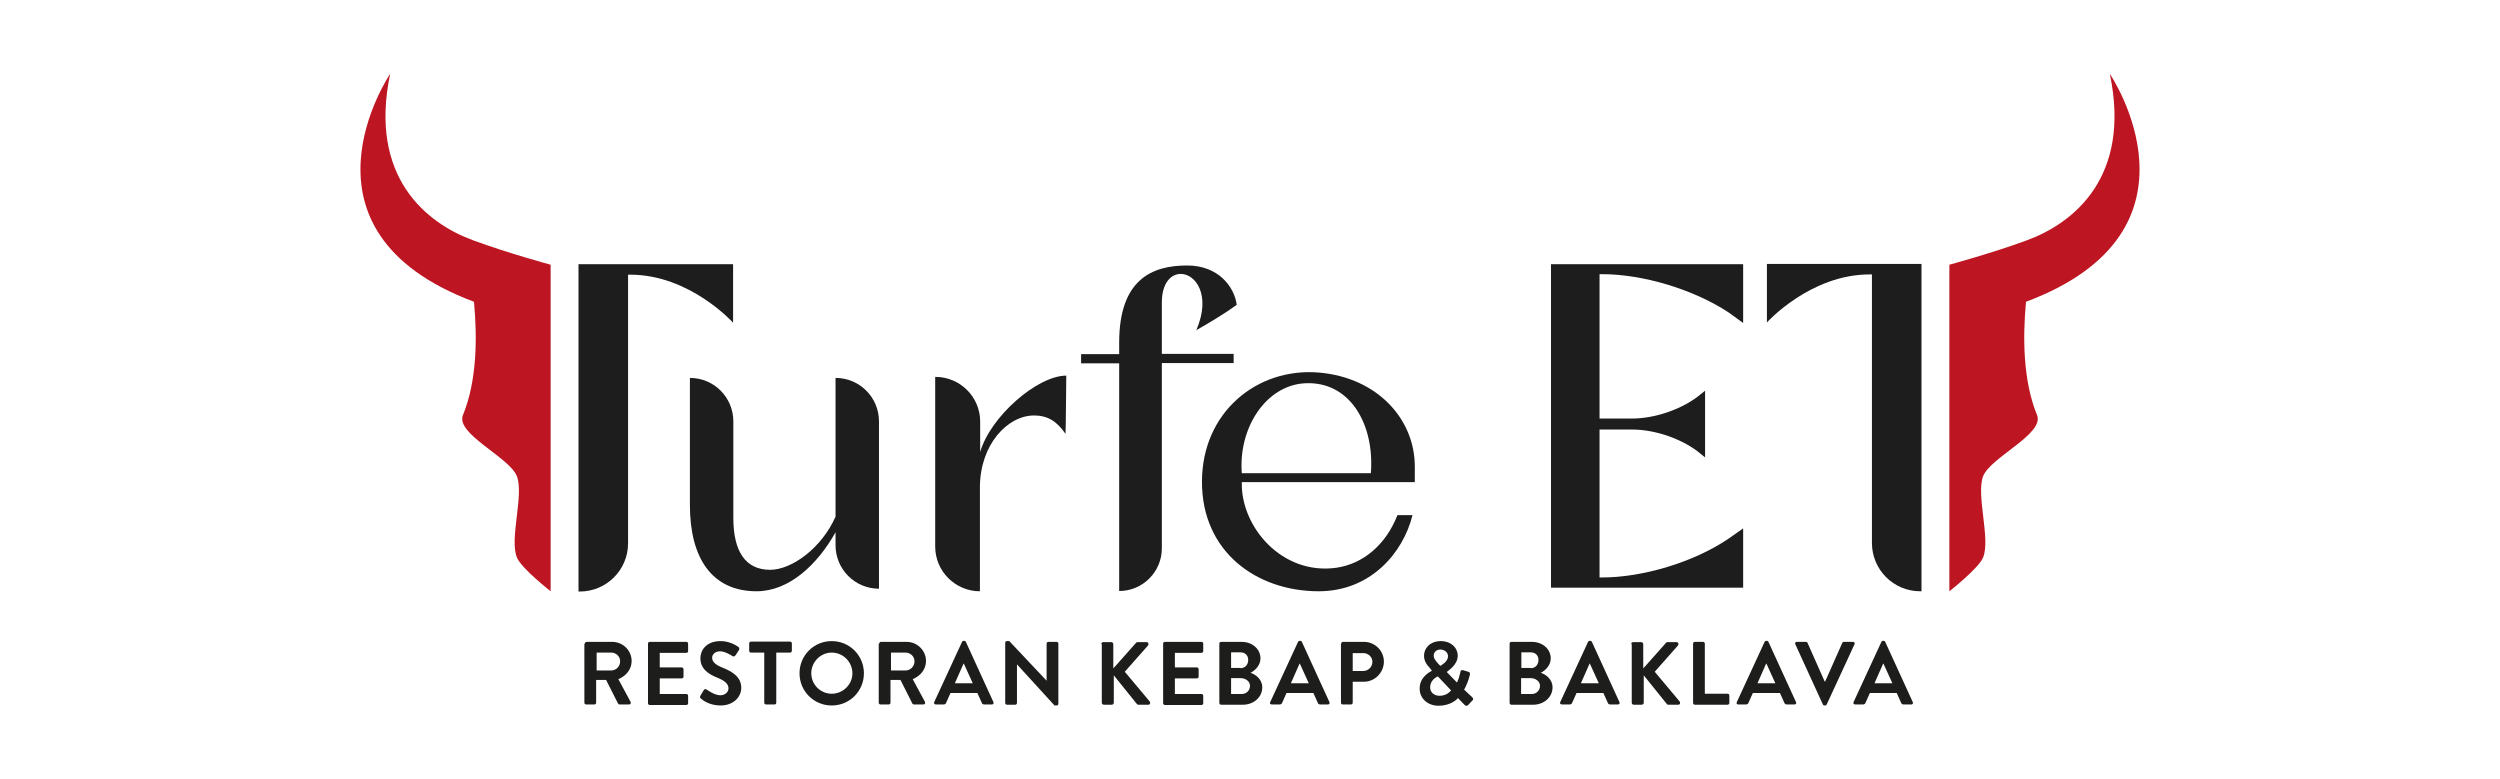
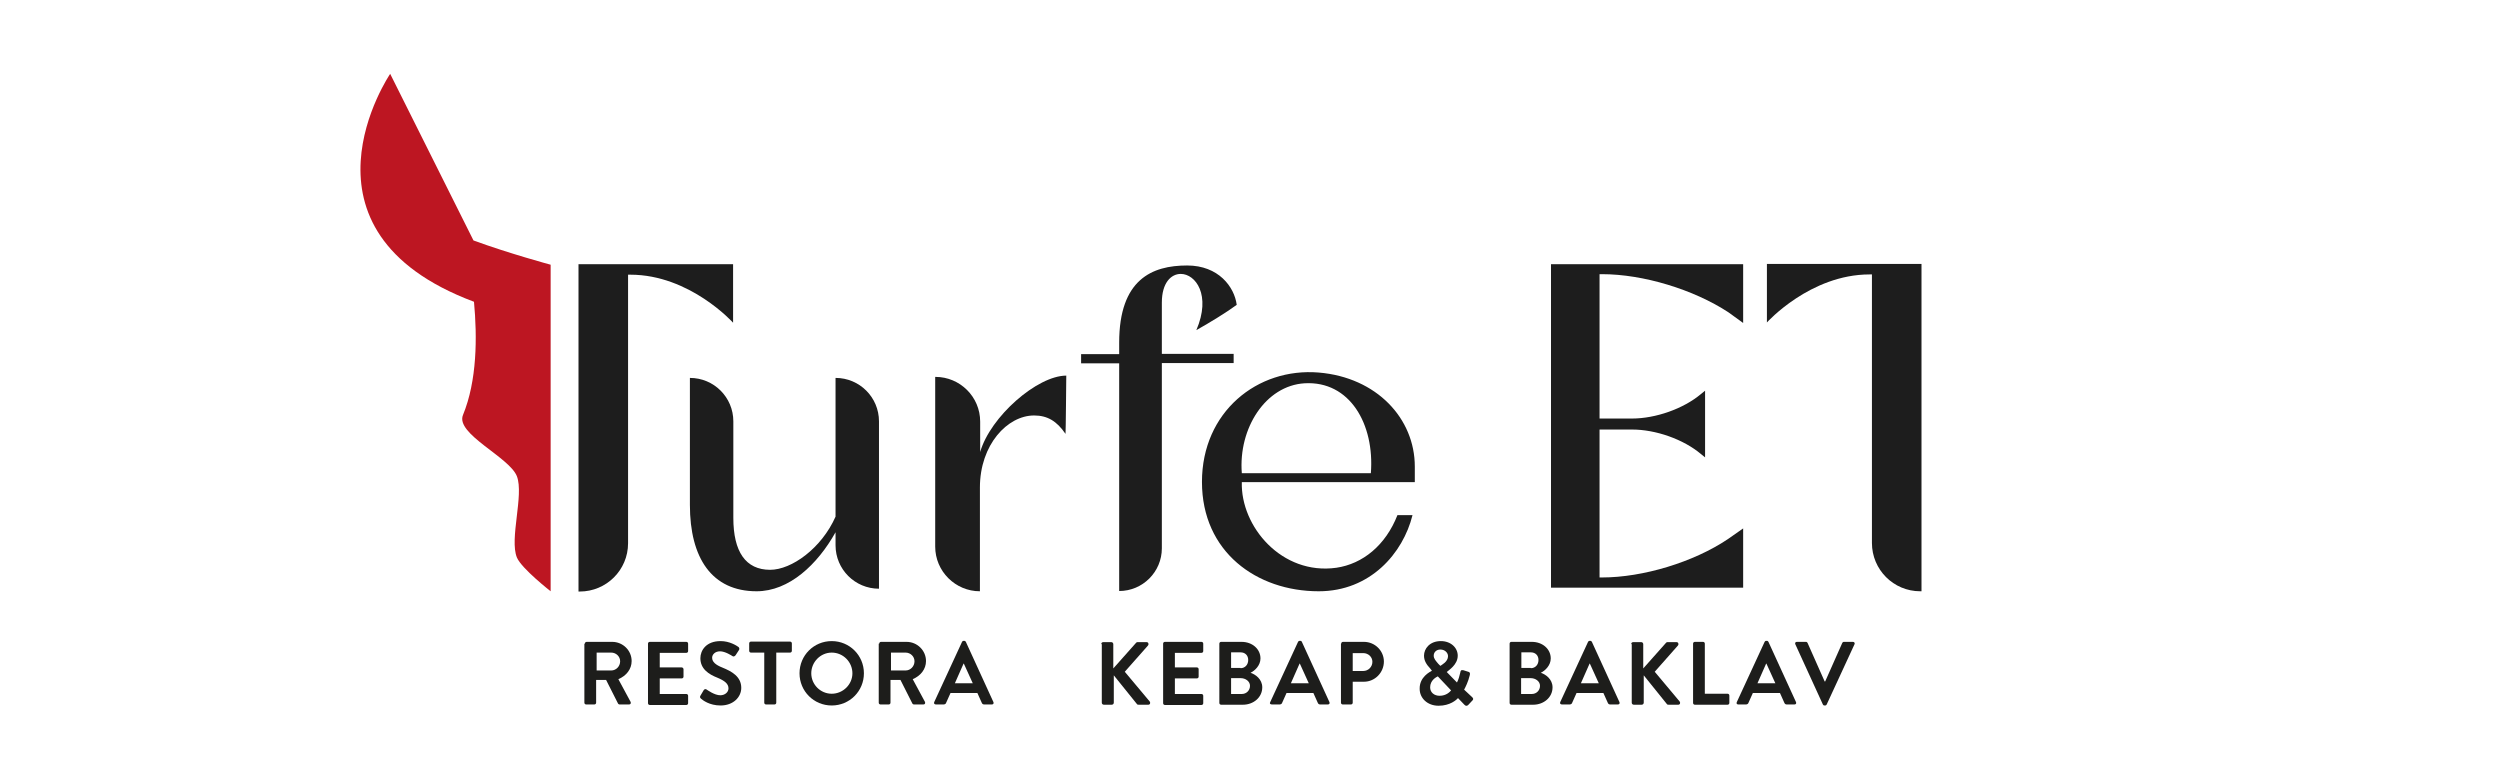
<svg xmlns="http://www.w3.org/2000/svg" version="1.1" id="Warstwa_1" x="0px" y="0px" viewBox="0 0 978.4 305" style="enable-background:new 0 0 978.4 305;" xml:space="preserve">
  <style type="text/css">
	.st0{display:none;}
	.st1{display:inline;fill:#E9B776;}
	.st2{display:inline;fill:#333333;}
	.st3{fill:#1D1D1B;}
	.st4{fill:#BD1622;}
	.st5{fill:#1D1D1D;}
</style>
  <g id="logo-symbol" class="st0">
    <path class="st1" d="M81.8,71.6c2.4,3.1,6.9,3.7,10,1.3c17.6-13.4,38.5-20.5,60.7-20.5c55.2,0,100.1,44.9,100.1,100.1   s-44.9,100.1-100.1,100.1S52.4,207.7,52.4,152.5c0-22.1,7.1-43.1,20.5-60.7c2.4-3.1,1.8-7.6-1.3-10c-3.1-2.4-7.6-1.8-10,1.3   c-15.3,20.1-23.4,44.1-23.4,69.4c0,63.1,51.3,114.4,114.4,114.4S267,215.6,267,152.5S215.6,38.1,152.5,38.1   c-25.3,0-49.3,8.1-69.4,23.4C80,64,79.4,68.5,81.8,71.6L81.8,71.6z M152.5,0C68.4,0,0,68.4,0,152.5S68.4,305,152.5,305   S305,236.6,305,152.5S236.6,0,152.5,0z M152.5,290.7c-76.2,0-138.2-62-138.2-138.2s62-138.2,138.2-138.2s138.2,62,138.2,138.2   S228.7,290.7,152.5,290.7z" />
  </g>
  <g id="logo-text" class="st0">
    <path class="st2" d="M479.9,186.6c-8.7-5.9-106.6-67.4-106.6-67.4c-2.8-2.2-4.1-5.5,0-10.8C386.7,90.8,407,80,430.2,80   c23.1,0,45.3,11.8,58.7,31.1c1.8,2.8,1.8,6.5-0.8,8.1c-2.6,1.8-6.3,1-8.1-1.6c-11.6-16.2-30.2-25.8-49.7-25.8   c-18.7,0-35.5,7.1-47.1,21.3l107.6,67.6c1.8,0.8,2.6,4.3,0.8,7.1c-12.4,22.1-35.5,35.5-61.3,35.5c-24.8,0-47.9-12.6-61.3-34.1   c-1.8-2.6,0-5.9,1.8-7.7c2.6-0.8,6.3,0,7.9,1.8c10.8,18.7,30.2,29.2,51.6,29.2C449.6,212.6,468.3,202.8,479.9,186.6L479.9,186.6z    M667.4,152.5c0,40.2-32.7,72.9-73.9,72.9c-40,0-72.7-32.7-72.7-72.9c0-40,32.7-72.9,72.7-72.9C634.7,79.6,667.4,112.5,667.4,152.5   L667.4,152.5z M656.7,152.5c0-33.7-28.4-61.9-63.1-61.9c-33.5,0-61.9,28.2-61.9,61.9c0,34.7,28.4,61.9,61.9,61.9   C628.3,214.4,656.7,187.2,656.7,152.5L656.7,152.5z M818.6,81.1c2.6,0,5.1,2.4,5.1,5.5v65.8c0,38.8-27.2,70.6-60.9,70.6   c-33.3,0-60.7-31.9-60.7-70.6l-0.8-65.2c0-3.6,2.4-5.3,6.1-5.3c2.6,0,5.5,1.6,5.5,5.3v65.2c0,32.7,22.7,60.3,49.9,60.3   c27.6,0,49.7-27.6,49.7-60.3V86.5C812.6,83.5,815,81.1,818.6,81.1L818.6,81.1z M978.4,136.7c0,30.6-28.8,56.2-64.7,56.2l-43.8-1   v26.2c0,2.6-2.4,5.3-5.1,5.3c-3.7,0-5.3-2.6-5.3-5.3l-0.2-32.3v-99c0-2.6,1.8-5.3,5.5-5.3h48.9C949.6,81.5,978.4,106,978.4,136.7z    M967.2,136.7c0-24.6-23.7-44.9-53.6-44.9h-43.8v89.5h43.8C943.5,181.3,967.2,161.2,967.2,136.7z" />
  </g>
  <g>
    <g>
      <path class="st3" d="M228.9,251.9c0-0.4,0.3-0.7,0.7-0.7h10c4.2,0,7.6,3.4,7.6,7.5c0,3.2-2.1,5.8-5.2,7.1l4.8,8.9    c0.2,0.5,0,1-0.6,1h-3.7c-0.3,0-0.5-0.2-0.6-0.3l-4.7-9.3h-3.9v8.9c0,0.4-0.3,0.7-0.7,0.7h-3.2c-0.4,0-0.7-0.3-0.7-0.7V251.9z     M239.2,262.4c1.9,0,3.5-1.6,3.5-3.6c0-1.9-1.6-3.4-3.5-3.4h-5.7v7H239.2z" />
      <path class="st3" d="M253.6,251.9c0-0.4,0.3-0.7,0.7-0.7h14.3c0.4,0,0.7,0.3,0.7,0.7v2.9c0,0.4-0.3,0.7-0.7,0.7h-10.4v5.7h8.6    c0.3,0,0.7,0.3,0.7,0.7v2.9c0,0.4-0.3,0.7-0.7,0.7h-8.6v6.1h10.4c0.4,0,0.7,0.3,0.7,0.7v2.9c0,0.4-0.3,0.7-0.7,0.7h-14.3    c-0.4,0-0.7-0.3-0.7-0.7V251.9z" />
      <path class="st3" d="M274.1,272.3l1.3-2.2c0.3-0.5,0.9-0.5,1.2-0.2c0.2,0.1,3,2.2,5.3,2.2c1.8,0,3.2-1.2,3.2-2.7    c0-1.8-1.5-3-4.4-4.2c-3.3-1.3-6.6-3.4-6.6-7.6c0-3.1,2.3-6.7,7.9-6.7c3.6,0,6.3,1.8,7,2.3c0.3,0.2,0.5,0.8,0.2,1.2l-1.3,2    c-0.3,0.4-0.8,0.7-1.2,0.4c-0.3-0.2-2.9-1.9-4.9-1.9c-2,0-3.1,1.3-3.1,2.5c0,1.6,1.3,2.8,4.1,3.9c3.4,1.4,7.3,3.4,7.3,7.9    c0,3.6-3.1,6.9-8.1,6.9c-4.4,0-7-2.1-7.7-2.7C274,273,273.8,272.9,274.1,272.3z" />
      <path class="st3" d="M299.3,255.4h-5.4c-0.4,0-0.7-0.3-0.7-0.7v-2.9c0-0.4,0.3-0.7,0.7-0.7h15.3c0.4,0,0.7,0.3,0.7,0.7v2.9    c0,0.4-0.3,0.7-0.7,0.7h-5.4v19.6c0,0.4-0.3,0.7-0.7,0.7h-3.3c-0.4,0-0.7-0.3-0.7-0.7V255.4z" />
      <path class="st3" d="M325.5,250.9c7,0,12.6,5.6,12.6,12.6c0,7-5.6,12.6-12.6,12.6c-7,0-12.6-5.6-12.6-12.6    C312.9,256.5,318.5,250.9,325.5,250.9z M325.5,271.5c4.4,0,8.1-3.6,8.1-8c0-4.4-3.6-8.1-8.1-8.1c-4.4,0-8,3.7-8,8.1    C317.5,267.9,321.1,271.5,325.5,271.5z" />
      <path class="st3" d="M344.1,251.9c0-0.4,0.3-0.7,0.7-0.7h10c4.2,0,7.6,3.4,7.6,7.5c0,3.2-2.1,5.8-5.2,7.1l4.8,8.9    c0.2,0.5,0,1-0.6,1h-3.7c-0.3,0-0.5-0.2-0.6-0.3l-4.7-9.3h-3.9v8.9c0,0.4-0.3,0.7-0.7,0.7h-3.2c-0.4,0-0.7-0.3-0.7-0.7V251.9z     M354.4,262.4c1.9,0,3.5-1.6,3.5-3.6c0-1.9-1.6-3.4-3.5-3.4h-5.7v7H354.4z" />
      <path class="st3" d="M365.6,274.8l10.9-23.6c0.1-0.2,0.3-0.4,0.6-0.4h0.3c0.3,0,0.5,0.2,0.6,0.4l10.8,23.6    c0.2,0.5-0.1,0.9-0.6,0.9h-3c-0.5,0-0.8-0.2-1-0.7l-1.7-3.8H372l-1.7,3.8c-0.1,0.4-0.5,0.7-1,0.7h-3    C365.7,275.7,365.4,275.3,365.6,274.8z M380.7,267.4l-3.5-7.7h-0.1l-3.4,7.7H380.7z" />
-       <path class="st3" d="M393.4,251.5c0-0.4,0.3-0.6,0.7-0.6h0.9l14.6,15.5h0v-14.5c0-0.4,0.3-0.7,0.7-0.7h3.2c0.4,0,0.7,0.3,0.7,0.7    v23.6c0,0.3-0.3,0.6-0.7,0.6h-0.8L398,260h0v15.1c0,0.4-0.3,0.7-0.7,0.7h-3.2c-0.4,0-0.7-0.3-0.7-0.7V251.5z" />
      <path class="st3" d="M431,252.1c0-0.5,0.3-0.8,0.8-0.8h3.1c0.5,0,0.8,0.4,0.8,0.8v9.5l8.8-9.9c0.1-0.2,0.4-0.4,0.7-0.4h3.5    c0.7,0,1,0.7,0.6,1.3l-9.1,10.3l9.8,11.7c0.3,0.5,0.1,1.2-0.6,1.2h-3.8c-0.3,0-0.6-0.1-0.6-0.2l-9.1-11.3v10.7    c0,0.5-0.4,0.8-0.8,0.8h-3.1c-0.5,0-0.8-0.4-0.8-0.8V252.1z" />
      <path class="st3" d="M455.2,251.9c0-0.4,0.3-0.7,0.7-0.7h14.3c0.4,0,0.7,0.3,0.7,0.7v2.9c0,0.4-0.3,0.7-0.7,0.7h-10.4v5.7h8.6    c0.4,0,0.7,0.3,0.7,0.7v2.9c0,0.4-0.3,0.7-0.7,0.7h-8.6v6.1h10.4c0.4,0,0.7,0.3,0.7,0.7v2.9c0,0.4-0.3,0.7-0.7,0.7h-14.3    c-0.4,0-0.7-0.3-0.7-0.7V251.9z" />
      <path class="st3" d="M477.2,251.9c0-0.4,0.3-0.7,0.7-0.7h8c4.2,0,7.4,2.8,7.4,6.5c0,2.7-2.2,4.8-3.9,5.6c1.9,0.6,4.6,2.5,4.6,5.7    c0,3.9-3.4,6.8-7.6,6.8h-8.5c-0.4,0-0.7-0.3-0.7-0.7V251.9z M485.5,261.5c1.8,0,3-1.4,3-3.2s-1.2-3-3-3h-3.7v6.1H485.5z     M486,271.6c1.8,0,3.2-1.4,3.2-3.2c0-1.8-1.8-3-3.6-3h-3.8v6.2H486z" />
      <path class="st3" d="M497.1,274.8l10.9-23.6c0.1-0.2,0.3-0.4,0.6-0.4h0.3c0.4,0,0.5,0.2,0.6,0.4l10.8,23.6    c0.2,0.5-0.1,0.9-0.6,0.9h-3c-0.5,0-0.8-0.2-1-0.7l-1.7-3.8h-10.5l-1.7,3.8c-0.1,0.4-0.5,0.7-1,0.7h-3    C497.1,275.7,496.8,275.3,497.1,274.8z M512.2,267.4l-3.5-7.7h-0.1l-3.4,7.7H512.2z" />
      <path class="st3" d="M524.9,251.9c0-0.4,0.3-0.7,0.7-0.7h8.2c4.3,0,7.8,3.5,7.8,7.7c0,4.3-3.5,7.9-7.8,7.9h-4.4v8.2    c0,0.4-0.3,0.7-0.7,0.7h-3.2c-0.4,0-0.7-0.3-0.7-0.7V251.9z M533.5,262.6c2,0,3.6-1.6,3.6-3.6c0-1.9-1.6-3.4-3.6-3.4h-4.1v7H533.5    z" />
      <path class="st3" d="M560.4,262.5L560.4,262.5l-0.7-0.9c-1.4-1.5-2.4-3-2.4-5c0-2.7,2.2-5.7,6.6-5.7c3.9,0,6.6,2.6,6.6,5.7    c0,3.6-3.6,5.7-4.3,6.4l4,4.1c0.6-1.1,1-2.6,1.3-3.9c0.1-0.7,0.3-1.1,1.2-0.9l1.9,0.6c0.9,0.2,0.7,1,0.6,1.4    c-0.6,2.5-1.7,4.7-2.2,5.6l3.1,2.9c0.4,0.4,0.8,0.8-0.1,1.6l-1.4,1.5c-0.4,0.4-1,0.5-1.5-0.1l-2.5-2.6c-0.6,0.7-3.1,3-7.6,3    c-4.4,0-7.4-3-7.4-6.6C555.5,264.9,559.7,262.9,560.4,262.5z M563.4,272.3c2.6,0,4-1.5,4.5-2.1l-5.2-5.5c-0.6,0.3-3,1.5-3,4.3    C559.7,271,561.3,272.3,563.4,272.3z M566.7,256.8c0-1.3-1.2-2.6-3-2.6c-1.6,0-2.6,1.1-2.6,2.4c0,1.2,0.8,2,1.8,3.2l0.8,0.8    C564.2,260.2,566.7,259,566.7,256.8z" />
      <path class="st3" d="M590.8,251.9c0-0.4,0.3-0.7,0.7-0.7h8c4.2,0,7.4,2.8,7.4,6.5c0,2.7-2.2,4.8-3.9,5.6c1.9,0.6,4.6,2.5,4.6,5.7    c0,3.9-3.4,6.8-7.6,6.8h-8.5c-0.4,0-0.7-0.3-0.7-0.7V251.9z M599.1,261.5c1.8,0,3-1.4,3-3.2s-1.2-3-3-3h-3.7v6.1H599.1z     M599.5,271.6c1.8,0,3.2-1.4,3.2-3.2c0-1.8-1.8-3-3.6-3h-3.8v6.2H599.5z" />
      <path class="st3" d="M610.6,274.8l10.9-23.6c0.1-0.2,0.3-0.4,0.6-0.4h0.3c0.3,0,0.5,0.2,0.6,0.4l10.8,23.6    c0.2,0.5-0.1,0.9-0.6,0.9h-3c-0.5,0-0.8-0.2-1-0.7l-1.7-3.8H617l-1.7,3.8c-0.1,0.4-0.5,0.7-1,0.7h-3    C610.7,275.7,610.4,275.3,610.6,274.8z M625.7,267.4l-3.5-7.7h-0.1l-3.4,7.7H625.7z" />
      <path class="st3" d="M638.4,252.1c0-0.5,0.3-0.8,0.8-0.8h3.1c0.5,0,0.8,0.4,0.8,0.8v9.5l8.8-9.9c0.1-0.2,0.4-0.4,0.7-0.4h3.5    c0.7,0,1,0.7,0.6,1.3l-9.1,10.3l9.8,11.7c0.3,0.5,0.1,1.2-0.6,1.2h-3.8c-0.3,0-0.6-0.1-0.6-0.2l-9.1-11.3v10.7    c0,0.5-0.4,0.8-0.8,0.8h-3.1c-0.5,0-0.8-0.4-0.8-0.8V252.1z" />
      <path class="st3" d="M662.6,251.9c0-0.4,0.3-0.7,0.7-0.7h3.2c0.4,0,0.7,0.3,0.7,0.7v19.6h8.9c0.4,0,0.7,0.3,0.7,0.7v2.9    c0,0.4-0.3,0.7-0.7,0.7h-12.8c-0.4,0-0.7-0.3-0.7-0.7V251.9z" />
      <path class="st3" d="M679.7,274.8l10.9-23.6c0.1-0.2,0.3-0.4,0.6-0.4h0.3c0.3,0,0.5,0.2,0.6,0.4l10.8,23.6    c0.2,0.5-0.1,0.9-0.6,0.9h-3c-0.5,0-0.8-0.2-1-0.7l-1.7-3.8H686l-1.7,3.8c-0.1,0.4-0.5,0.7-1,0.7h-3    C679.7,275.7,679.5,275.3,679.7,274.8z M694.8,267.4l-3.5-7.7h-0.1l-3.4,7.7H694.8z" />
      <path class="st3" d="M702.6,252.1c-0.2-0.5,0.1-0.9,0.6-0.9h3.6c0.3,0,0.5,0.2,0.6,0.4l6.7,15.1h0.2l6.7-15.1    c0.1-0.2,0.3-0.4,0.6-0.4h3.6c0.5,0,0.8,0.5,0.6,0.9l-10.9,23.6c-0.1,0.2-0.3,0.4-0.6,0.4H714c-0.3,0-0.5-0.2-0.6-0.4L702.6,252.1    z" />
-       <path class="st3" d="M725.4,274.8l10.9-23.6c0.1-0.2,0.3-0.4,0.6-0.4h0.3c0.3,0,0.5,0.2,0.6,0.4l10.8,23.6    c0.2,0.5-0.1,0.9-0.6,0.9h-3c-0.5,0-0.8-0.2-1-0.7l-1.7-3.8h-10.5l-1.7,3.8c-0.1,0.4-0.5,0.7-1,0.7h-3    C725.5,275.7,725.2,275.3,725.4,274.8z M740.6,267.4l-3.5-7.7h-0.1l-3.4,7.7H740.6z" />
    </g>
    <g>
      <g id="XMLID_00000060711067531887428460000000876516007697329800_">
-         <path id="XMLID_00000150795758000113949280000005947133961849165499_" class="st4" d="M152.7,28.9c0,0-41.7,61.3,32.8,89.2     c1.3,13.9,1.2,30.9-4.3,44.3c-3.1,7.4,18.2,16.5,21.1,24c2.8,7.4-3,24.5,0,31.8c1.8,4.3,13.2,13.2,13.2,13.2V103.6     c0,0-16.3-4.4-30.2-9.5C166.9,87.4,144.2,69.3,152.7,28.9z" />
+         <path id="XMLID_00000150795758000113949280000005947133961849165499_" class="st4" d="M152.7,28.9c0,0-41.7,61.3,32.8,89.2     c1.3,13.9,1.2,30.9-4.3,44.3c-3.1,7.4,18.2,16.5,21.1,24c2.8,7.4-3,24.5,0,31.8c1.8,4.3,13.2,13.2,13.2,13.2V103.6     c0,0-16.3-4.4-30.2-9.5z" />
      </g>
      <path class="st5" d="M226.4,103.4h60.5v22.9c0,0-16.9-18.8-40.2-18.8h-0.9v105.1c0,10.5-8.5,18.9-18.9,18.9h-0.5v-124" />
      <g id="XMLID_00000101795352490222713400000016559429696897739650_">
-         <path id="XMLID_00000171720361081949074860000001674708487759840422_" class="st4" d="M825.7,28.9c0,0,41.7,61.3-32.8,89.2     c-1.3,13.9-1.2,30.9,4.3,44.3c3.1,7.4-18.2,16.5-21.1,24c-2.8,7.4,3,24.5,0,31.8c-1.8,4.3-13.2,13.2-13.2,13.2V103.6     c0,0,16.3-4.4,30.2-9.5C811.5,87.4,834.2,69.3,825.7,28.9z" />
-       </g>
+         </g>
      <path class="st5" d="M752,107.4v124h-0.5c-10.5,0-18.9-8.5-18.9-18.9V107.4h-0.9c-23.3,0-40.2,18.8-40.2,18.8v-22.9H752" />
      <path class="st5" d="M327,213.4v-5.1c-7.1,12.7-18.2,23.1-30.9,23.1c-17.5,0-26.1-13-26.1-33.8v-49.7l0,0c9.4,0,17,7.6,17,17v37.8    c0,13.2,4.8,20.3,14.4,20.3c8.4,0,20.1-8.4,25.6-20.8v-54.3l0,0c9.4,0,17,7.6,17,17v65.5l0,0C334.6,230.4,327,222.8,327,213.4z" />
      <path class="st5" d="M366.1,147.5L366.1,147.5c9.6,0,17.5,7.8,17.5,17.5v11.9c4-13.9,22.4-29.9,33.7-29.9c0-0.1-0.2,22.7-0.3,22.8    c-3.4-5-7.1-7.2-12.3-7.2c-10.4,0-21.2,11.4-21.2,28.2v40.6l0,0c-9.6,0-17.5-7.8-17.5-17.5V147.5z" />
      <path class="st5" d="M484,119.3c-3.6,2.7-10.6,7-15.8,9.9c5.9-13.7-0.3-22-6.1-22c-3.8,0-7.4,3.5-7.4,11.2v20.1h28.1v3.6h-28.1    v72.5c0,9.2-7.5,16.7-16.7,16.7l0,0v-89.1h-14.9v-3.6h14.9v-4.5c0-24.8,12.9-30.2,26.6-30.2C476.9,103.9,483.1,112.3,484,119.3z" />
      <path class="st5" d="M552.8,201.6c-3.7,14.9-16.5,29.8-36.7,29.8c-24.3,0-45.7-15.4-45.7-42.8c0-27.4,21.7-44.8,45.7-42.8    c22.7,1.9,37.6,18,37.6,36.8v6.1l-67.7,0c-0.5,17.3,15.6,36.5,37,33.5c10.3-1.5,19.3-8.8,23.9-20.6L552.8,201.6z M536.5,185.2    c1.5-19.3-8.3-36.2-25.9-35.2c-15.3,0.9-26,17.6-24.6,35.2H536.5z" />
      <path class="st5" d="M607,103.4h75.2v23l-5.8-4.2c-13.6-8.9-33.3-14.9-49.4-14.9H626v56.5h12.7c9.2,0,20.1-3.8,27-9.6l1.6-1.3V179    l-1.6-1.3c-6.9-5.8-17.7-9.6-27-9.6H626v57.9h0.9c16.1,0,35.9-6,49.3-15l6-4.2v23.2H607V103.4z" />
    </g>
  </g>
</svg>